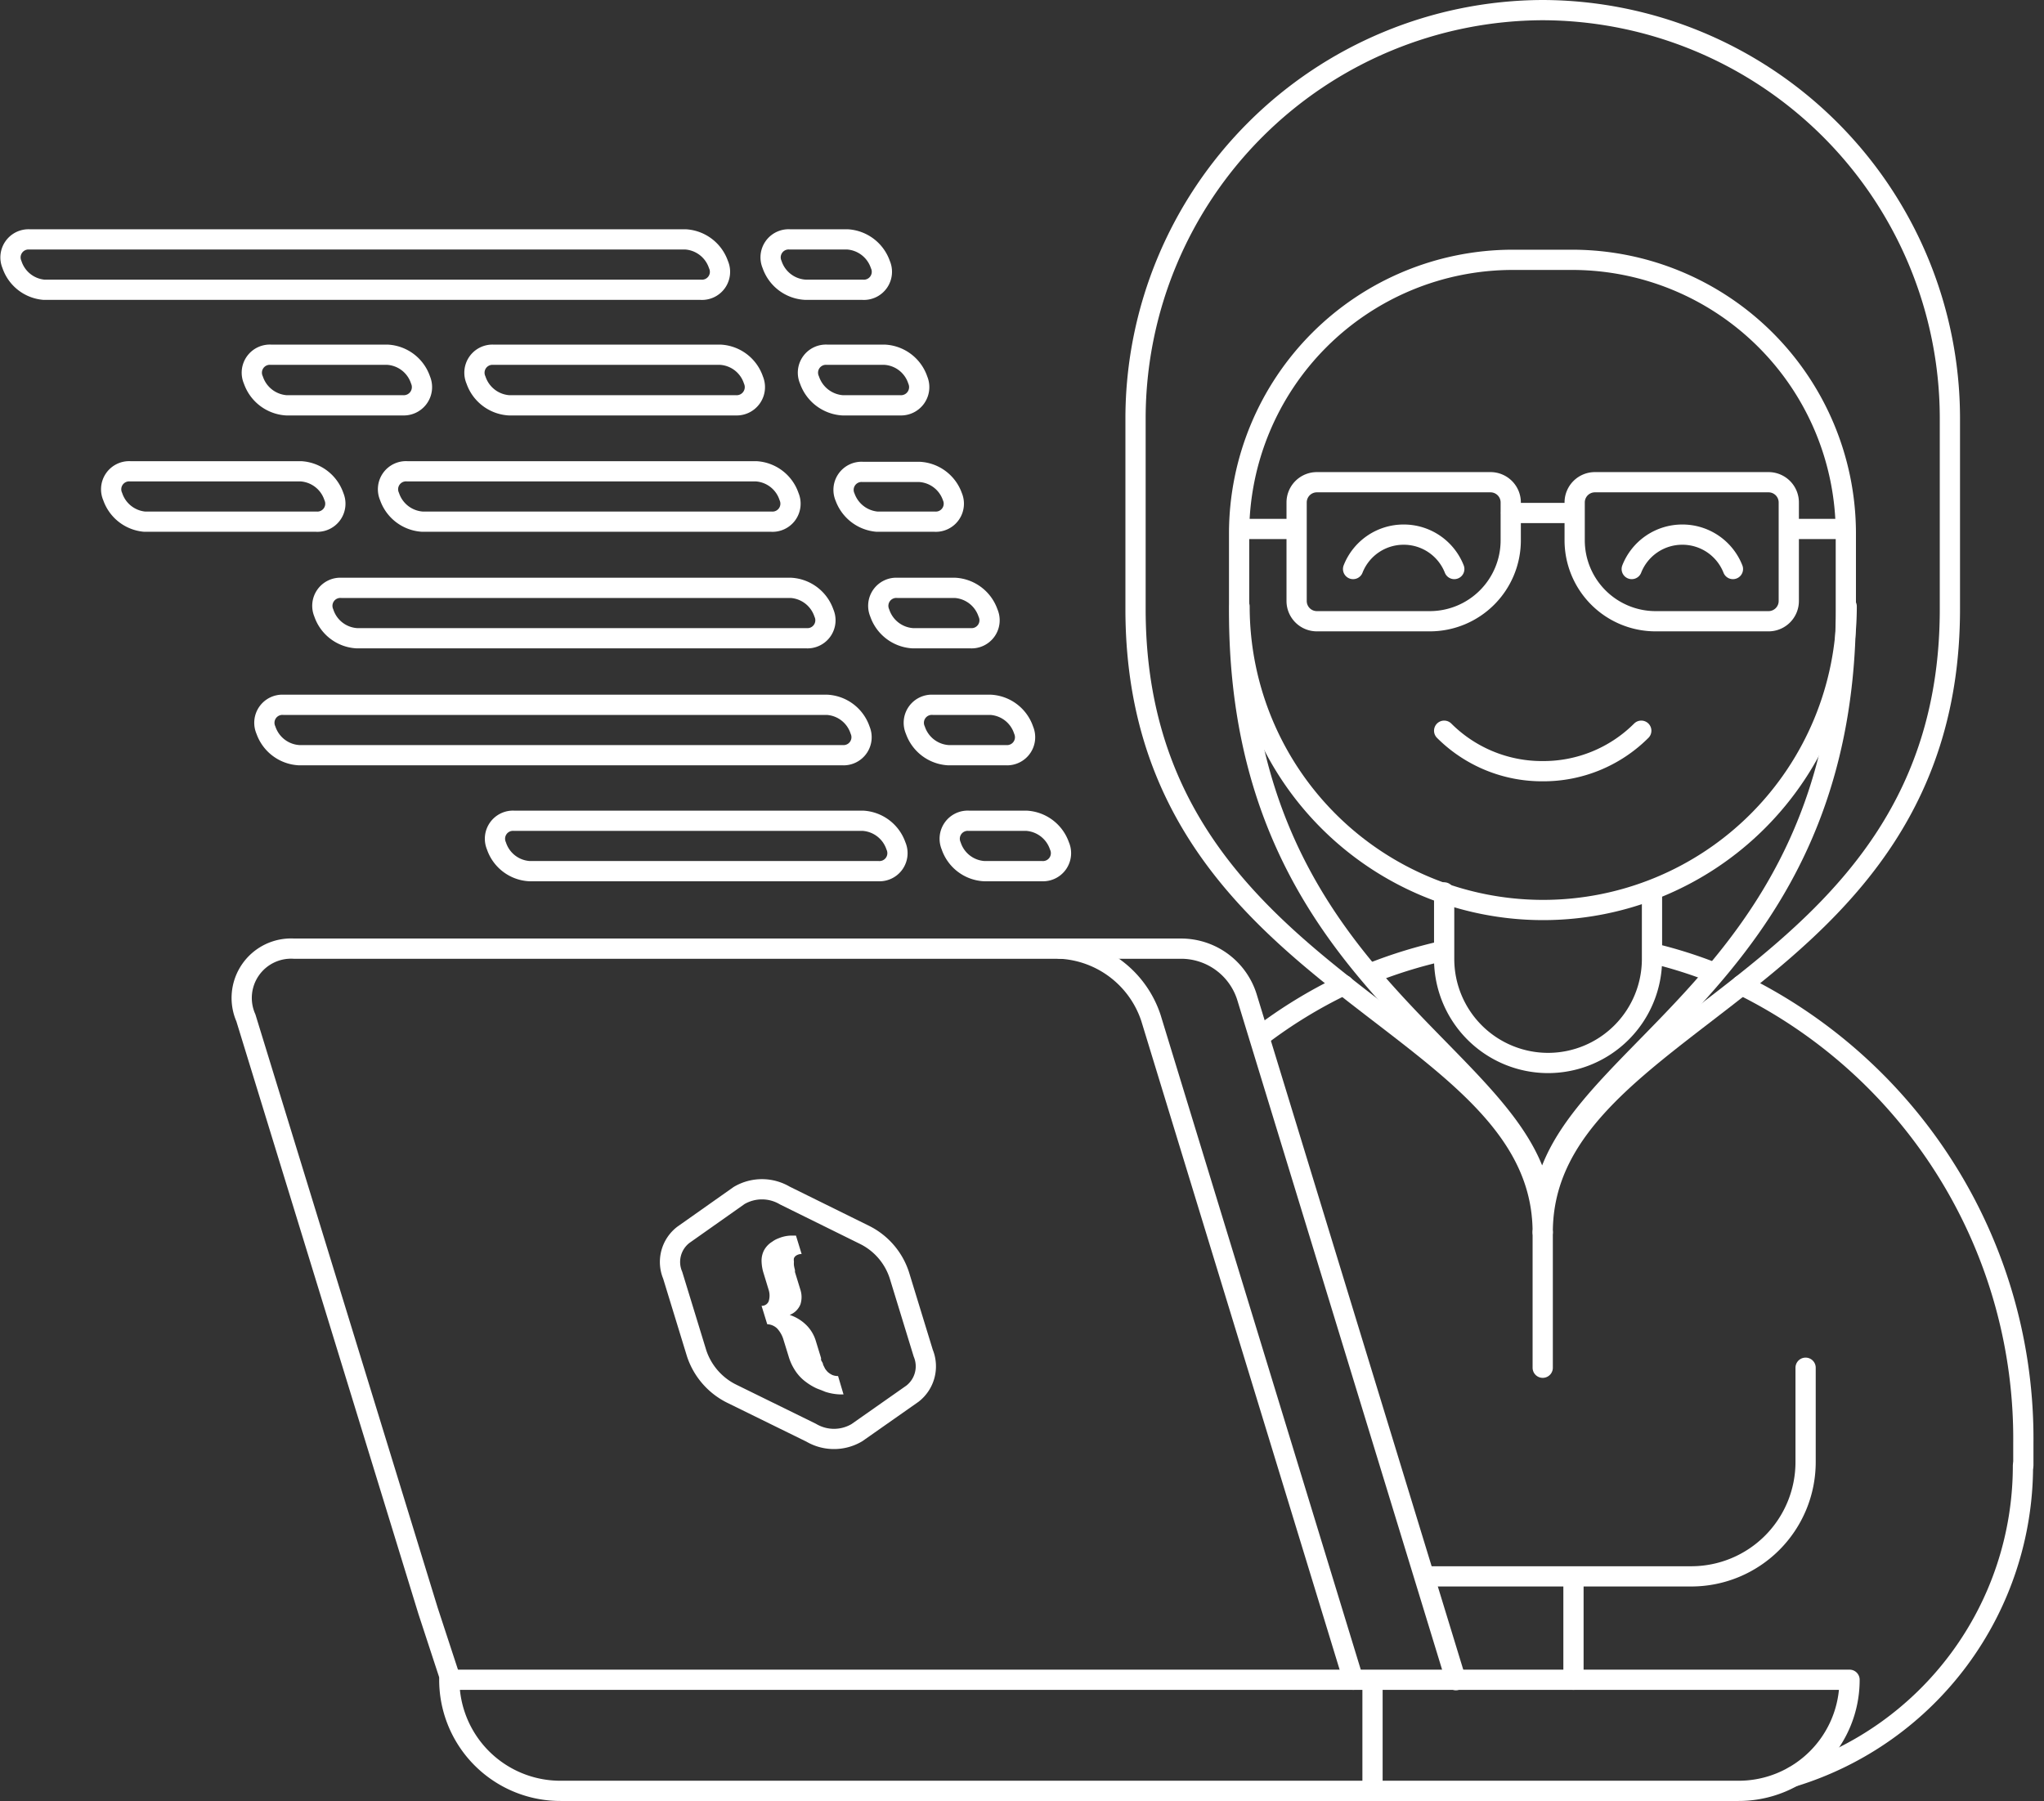
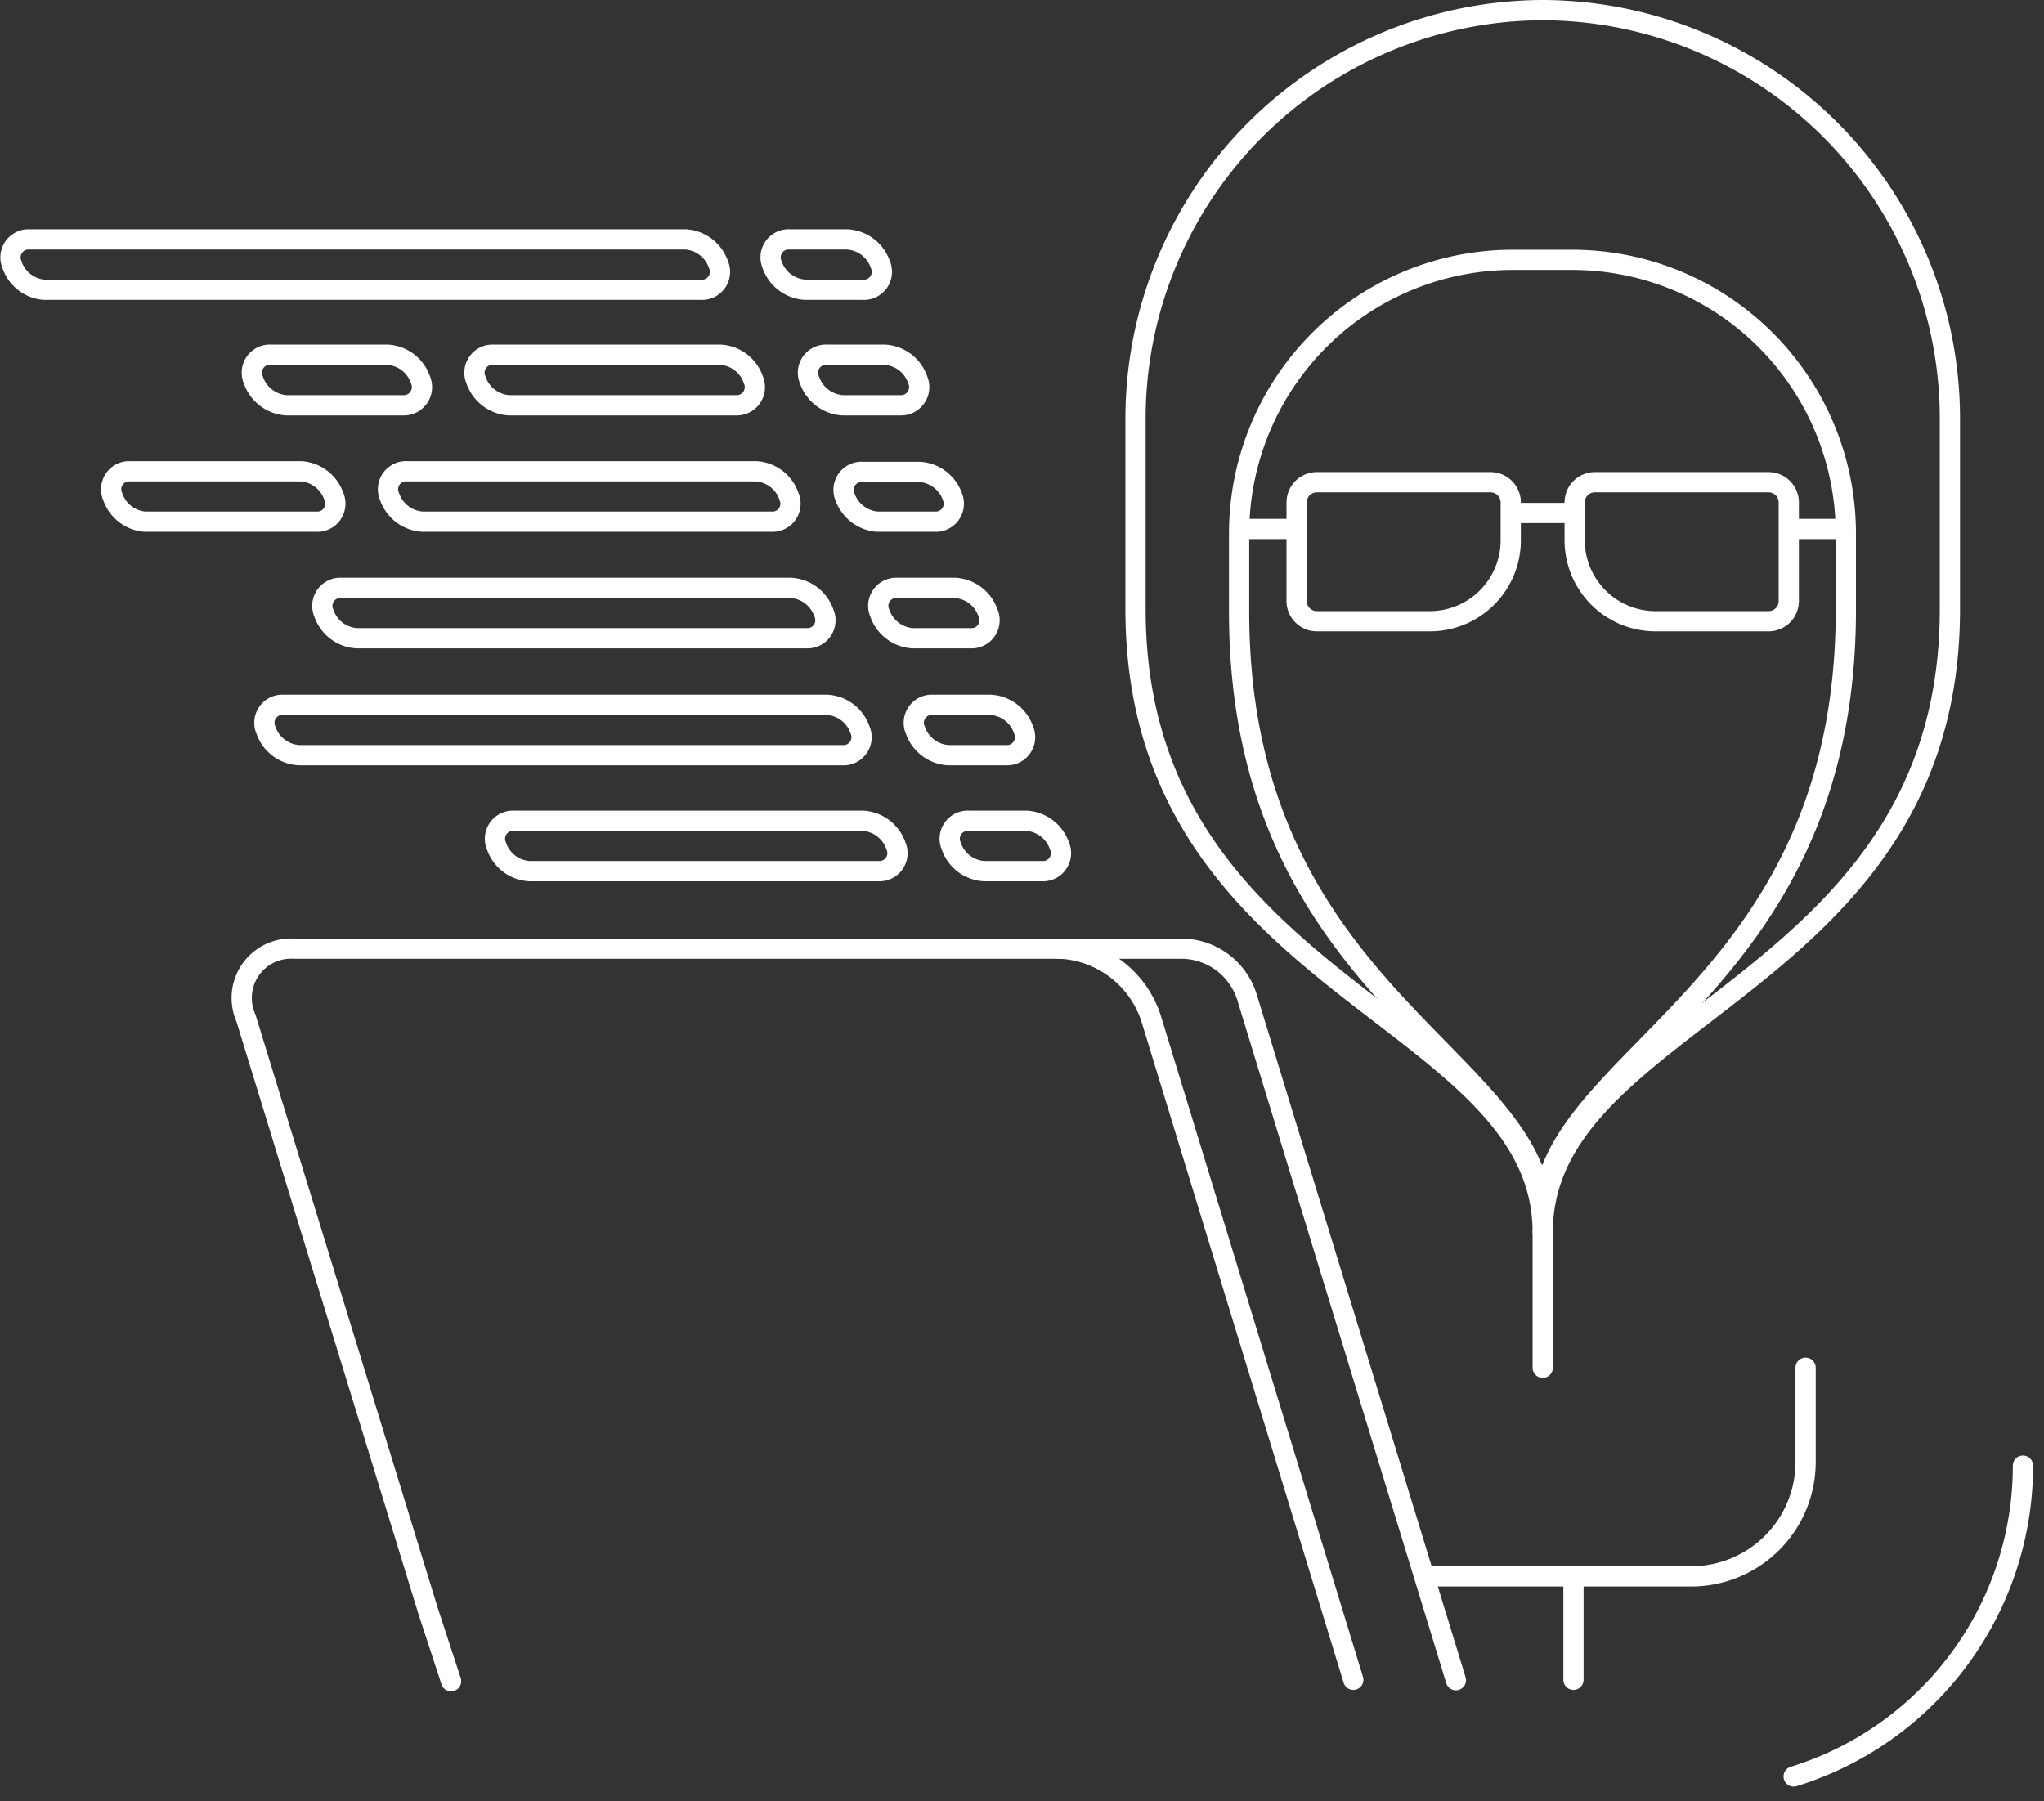
<svg xmlns="http://www.w3.org/2000/svg" width="101" height="89" fill="none">
  <rect width="100%" height="100%" fill="#333333" stroke="none" />
  <path stroke="#fff" stroke-linecap="round" stroke-linejoin="round" d="M65.07 23.83h8.58a1 1 0 0 1 1 1v1.87a4 4 0 0 1-4 4h-5.58a1 1 0 0 1-1-1v-4.87a1 1 0 0 1 1-1ZM87.389 30.7h-5.58a4 4 0 0 1-4-4v-1.87a1 1 0 0 1 1-1h8.58a1 1 0 0 1 1 1v4.87a1 1 0 0 1-1 1ZM74.648 25.35h3.16M88.648 26.14h2.52M61.35 26.14h2.52" />
-   <path stroke="#fff" stroke-linecap="round" stroke-linejoin="round" d="M71.86 28.12a2.68 2.68 0 0 0-2.5-1.7 2.68 2.68 0 0 0-2.5 1.7M85.629 28.12a2.68 2.68 0 0 0-2.5-1.7 2.68 2.68 0 0 0-2.5 1.7M71.36 36.11a6.84 6.84 0 0 0 4.87 2 6.84 6.84 0 0 0 4.87-2M66.4 48.68a23.678 23.678 0 0 0-4.16 2.55M71.36 46.98c-1.206.266-2.39.627-3.54 1.08M86.059 48.68a25 25 0 0 1 13.92 22.64v1.09M81.7 47.12a22.55 22.55 0 0 1 3 .95M71.36 44.1v3.29a5.14 5.14 0 0 0 5.14 5.14 5.14 5.14 0 0 0 5.13-5.14V44.1" />
-   <path stroke="#fff" stroke-linecap="round" stroke-linejoin="round" d="M61.25 29.97a15 15 0 0 0 30 0" />
  <path stroke="#fff" stroke-linecap="round" stroke-linejoin="round" d="M76.23 60.9c0-10.77-20.12-12-20.12-30.8v-9.48A20.19 20.19 0 0 1 76.23.5a20.18 20.18 0 0 1 20.12 20.12v9.48c0 18.76-20.12 20.03-20.12 30.8Z" />
  <path stroke="#fff" stroke-linecap="round" stroke-linejoin="round" d="M76.228 60.23c0-8-15-11-15-30v-3.91a13.53 13.53 0 0 1 13.49-13.48h3a13.53 13.53 0 0 1 13.49 13.48v3.83c0 19-15 22-15 30M66.87 83.01l-10-32.71a5 5 0 0 0-4.47-3.42H14.52a2.44 2.44 0 0 0-2.37 3.42l9 29.3 1.14 3.48" />
  <path stroke="#fff" stroke-linecap="round" stroke-linejoin="round" d="M52.39 46.88h6a3.41 3.41 0 0 1 3.24 2.44l10.31 33.71" />
-   <path stroke="#fff" stroke-linecap="round" stroke-linejoin="round" d="M85.901 88.5h-58.2a5.488 5.488 0 0 1-5.5-5.49h69.19a5.479 5.479 0 0 1-5.49 5.49v0ZM67.82 83.01v5.49M45.09 68.87l-2.75 1.93a2.22 2.22 0 0 1-2.26 0l-3.93-1.93a3.421 3.421 0 0 1-1.73-2l-1.18-3.85a1.69 1.69 0 0 1 .53-2l2.75-1.94a2.22 2.22 0 0 1 2.26 0l3.93 1.94a3.39 3.39 0 0 1 1.73 2l1.18 3.85a1.71 1.71 0 0 1-.53 2v0Z" />
-   <path fill="#fff" d="M39.171 61.06a1.7 1.7 0 0 0-.69.13c-.114.04-.222.098-.32.17a1.13 1.13 0 0 0-.41.43 1.12 1.12 0 0 0-.12.53c.005.204.038.406.1.6l.25.82a.94.94 0 0 1 0 .57.36.36 0 0 1-.35.22l.28.91a.75.75 0 0 1 .49.21c.152.165.261.364.32.58l.25.81c.063.214.154.42.27.61.118.199.266.378.44.53.203.173.428.318.67.43l.43.17c.249.081.508.125.77.13h.13l-.27-.91a.72.72 0 0 1-.28-.05.913.913 0 0 1-.24-.16 1.602 1.602 0 0 1-.12-.15l-.1-.2c0-.08-.07-.16-.1-.23v-.1l-.27-.88a1.86 1.86 0 0 0-.44-.73 2.118 2.118 0 0 0-.84-.52.932.932 0 0 0 .53-.52 1.18 1.18 0 0 0 0-.72l-.27-.88v-.1a1.904 1.904 0 0 1-.05-.23 1.23 1.23 0 0 1 0-.19.41.41 0 0 1 0-.16.29.29 0 0 1 .14-.15.479.479 0 0 1 .24-.06l-.28-.91h-.16Z" />
  <path stroke="#fff" stroke-linecap="round" stroke-linejoin="round" d="M88.63 87.79a16.07 16.07 0 0 0 11.33-15.36M89.22 67.59v4.67a5.65 5.65 0 0 1-5.65 5.64H70.4M77.75 77.9v5.11M76.23 60.89v6.7M39.82 14.32h2.81a.89.89 0 0 0 .87-1.25v0a1.84 1.84 0 0 0-1.63-1.24h-2.85a.89.89 0 0 0-.87 1.24v0a1.84 1.84 0 0 0 1.67 1.25v0ZM2.18 14.32h32.45a.889.889 0 0 0 .87-1.25v0a1.84 1.84 0 0 0-1.63-1.24H1.45a.891.891 0 0 0-.86 1.24 1.83 1.83 0 0 0 1.59 1.25v0ZM46.86 37.32h2.85a.89.89 0 0 0 .87-1.24v0a1.83 1.83 0 0 0-1.63-1.25H46.1a.89.89 0 0 0-.87 1.25v0a1.84 1.84 0 0 0 1.63 1.24ZM14.78 37.32h26.85a.89.89 0 0 0 .87-1.24v0a1.83 1.83 0 0 0-1.63-1.25H14.01a.89.89 0 0 0-.87 1.25 1.84 1.84 0 0 0 1.64 1.24v0ZM41.63 20.03h2.85a.9.9 0 0 0 .87-1.25v0a1.83 1.83 0 0 0-1.63-1.25h-2.85a.889.889 0 0 0-.87 1.25 1.86 1.86 0 0 0 1.63 1.25v0ZM25.15 20.03h11.21a.9.9 0 0 0 .87-1.25v0a1.83 1.83 0 0 0-1.63-1.25H24.38a.89.89 0 0 0-.86 1.25v0a1.849 1.849 0 0 0 1.63 1.25v0ZM14.15 20.03h5.76a.9.9 0 0 0 .87-1.25 1.83 1.83 0 0 0-1.63-1.25h-5.76a.889.889 0 0 0-.87 1.25 1.85 1.85 0 0 0 1.63 1.25v0ZM45.1 31.54h2.85a.889.889 0 0 0 .87-1.25v0a1.84 1.84 0 0 0-1.63-1.24h-2.85a.89.89 0 0 0-.87 1.24 1.84 1.84 0 0 0 1.63 1.25ZM17.63 31.54h22.21a.889.889 0 0 0 .87-1.25v0a1.84 1.84 0 0 0-1.63-1.24H16.87a.89.89 0 0 0-.87 1.24v0a1.83 1.83 0 0 0 1.63 1.25v0ZM43.339 25.78h2.85a.89.89 0 0 0 .87-1.24v0a1.83 1.83 0 0 0-1.63-1.22h-2.8a.89.89 0 0 0-.87 1.25 1.85 1.85 0 0 0 1.58 1.21v0ZM20.879 25.78h17.24a.89.89 0 0 0 .87-1.24v0a1.83 1.83 0 0 0-1.63-1.25h-17.24a.89.89 0 0 0-.87 1.25v0a1.84 1.84 0 0 0 1.63 1.24v0ZM7.149 25.78h8.48a.89.89 0 0 0 .87-1.24v0a1.84 1.84 0 0 0-1.63-1.25h-8.44a.89.89 0 0 0-.86 1.25v0a1.84 1.84 0 0 0 1.58 1.24v0ZM48.63 43.05h2.85a.89.89 0 0 0 .87-1.25v0a1.84 1.84 0 0 0-1.63-1.24h-2.85A.89.89 0 0 0 47 41.8v0a1.83 1.83 0 0 0 1.63 1.25ZM26.16 43.05H43.4a.89.89 0 0 0 .87-1.25v0a1.84 1.84 0 0 0-1.63-1.24H25.4a.89.89 0 0 0-.87 1.24v0a1.83 1.83 0 0 0 1.63 1.25v0Z" />
</svg>